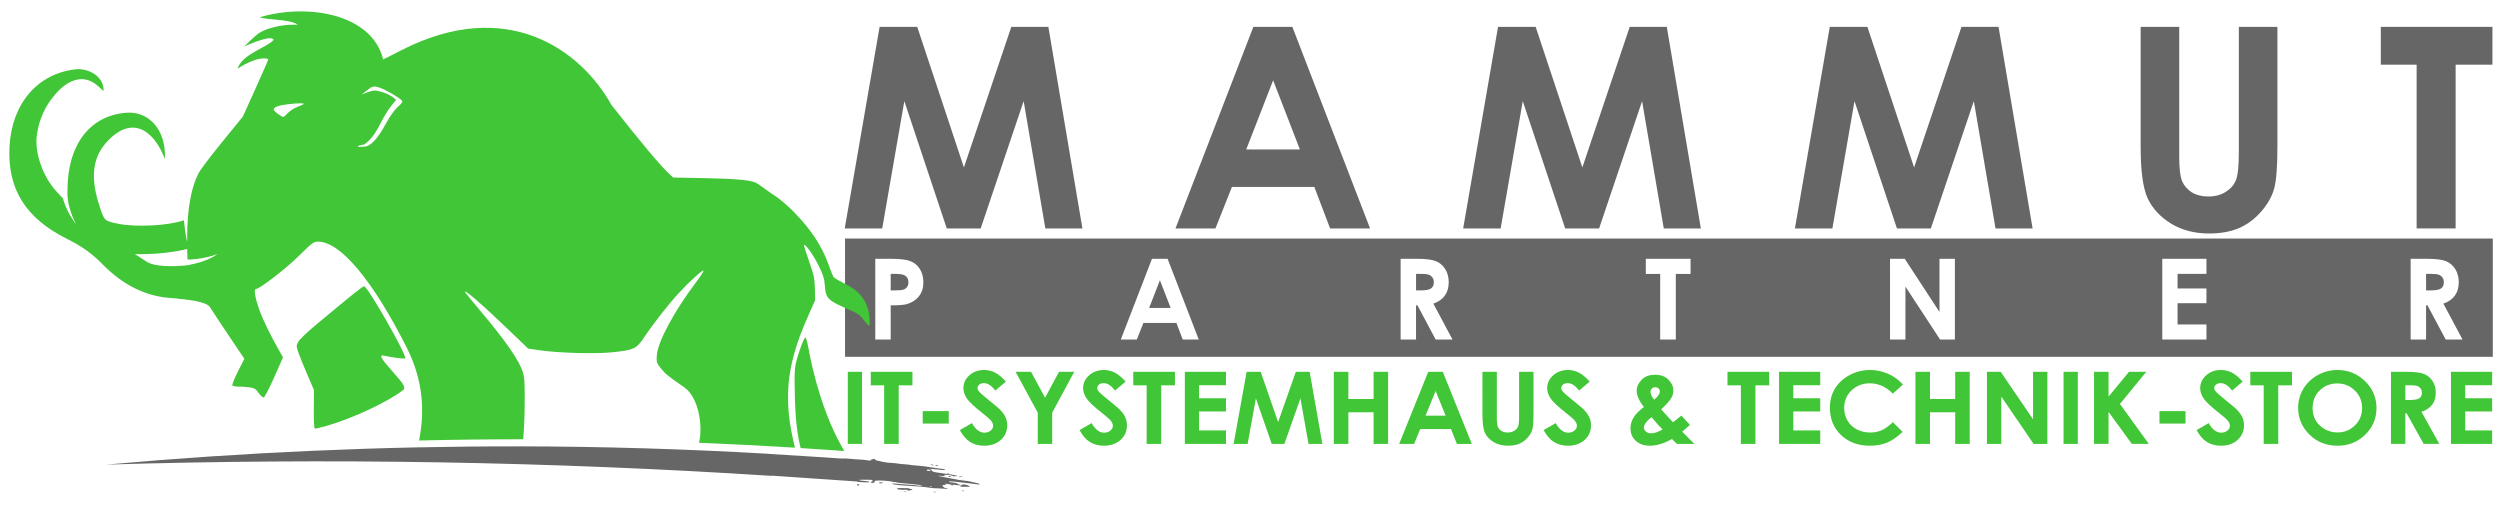
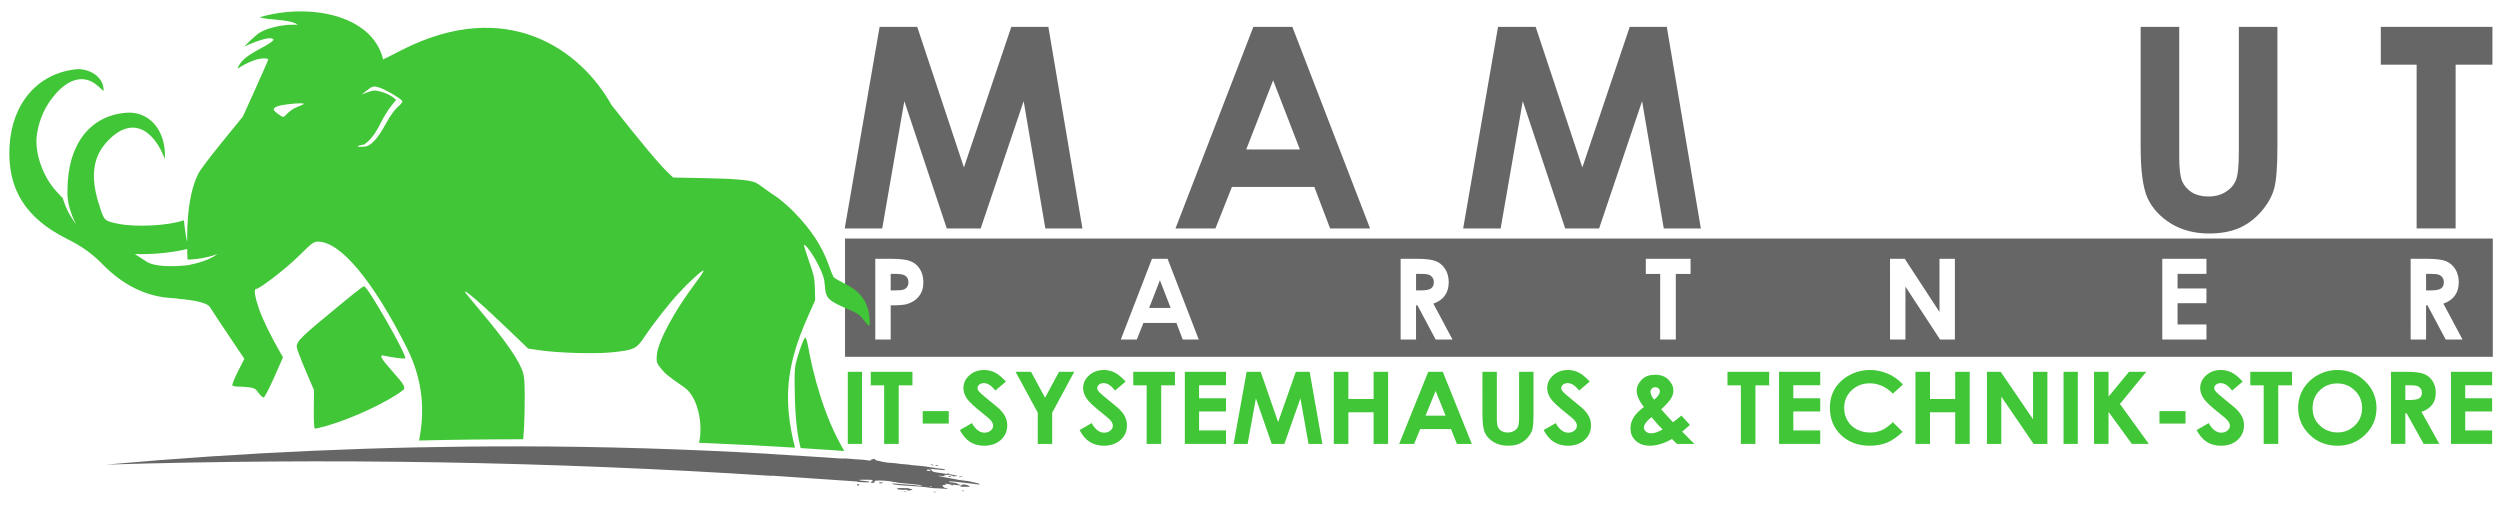
<svg xmlns="http://www.w3.org/2000/svg" xmlns:ns1="http://www.inkscape.org/namespaces/inkscape" xmlns:ns2="http://sodipodi.sourceforge.net/DTD/sodipodi-0.dtd" width="404mm" height="82mm" viewBox="0 0 404 82" version="1.1" id="svg129" ns1:version="1.0.1 (3bc2e813f5, 2020-09-07)" ns2:docname="mmp_logo_neu.svg">
  <defs id="defs123" />
  <ns2:namedview id="base" pagecolor="#ffffff" bordercolor="#666666" borderopacity="1.0" ns1:pageopacity="0.0" ns1:pageshadow="2" ns1:zoom="0.7" ns1:cx="760.79753" ns1:cy="203.27767" ns1:document-units="mm" ns1:current-layer="g178" ns1:document-rotation="0" showgrid="false" ns1:window-width="1920" ns1:window-height="1017" ns1:window-x="-8" ns1:window-y="-8" ns1:window-maximized="1" />
  <g ns1:label="Ebene 1" ns1:groupmode="layer" id="layer1">
    <g id="g178" transform="translate(-24.049,-262.629)">
      <g aria-label="IT-SYSTEMHAUS &amp; TECHNIK-STORE" transform="scale(1.023,0.978)" id="text35-2" style="font-style:normal;font-variant:normal;font-weight:bold;font-stretch:normal;font-size:3.359px;line-height:0%;font-family:'Century Gothic';-inkscape-font-specification:'Century Gothic Bold';text-align:start;letter-spacing:0px;word-spacing:0px;writing-mode:lr-tb;text-anchor:start;fill:#41c637;fill-opacity:1;stroke:none;stroke-width:0.28px;stroke-linecap:butt;stroke-linejoin:miter;stroke-opacity:1">
        <path d="m 157.432,329.972 h 2.251 v 11.913 h -2.251 z" style="font-style:normal;font-variant:normal;font-weight:bold;font-stretch:normal;font-size:16.586px;line-height:1.25;font-family:'Century Gothic';-inkscape-font-specification:'Century Gothic Bold';fill:#41c637;fill-opacity:1;stroke-width:0.28px" id="path474" />
        <path d="m 161.06,329.972 h 6.584 v 2.235 h -2.17 v 9.678 h -2.3 v -9.678 h -2.114 z" style="font-style:normal;font-variant:normal;font-weight:bold;font-stretch:normal;font-size:16.586px;line-height:1.25;font-family:'Century Gothic';-inkscape-font-specification:'Century Gothic Bold';fill:#41c637;fill-opacity:1;stroke-width:0.28px" id="path476" />
        <path d="m 169.264,336.467 h 4.114 v 2.057 h -4.114 z" style="font-style:normal;font-variant:normal;font-weight:bold;font-stretch:normal;font-size:16.586px;line-height:1.25;font-family:'Century Gothic';-inkscape-font-specification:'Century Gothic Bold';fill:#41c637;fill-opacity:1;stroke-width:0.28px" id="path478" />
        <path d="m 182.408,331.592 -1.676,1.482 q -0.883,-1.231 -1.798,-1.231 -0.445,0 -0.729,0.243 -0.283,0.235 -0.283,0.535 0,0.3 0.202,0.567 0.275,0.356 1.66,1.531 1.296,1.085 1.571,1.369 0.688,0.696 0.972,1.336 0.292,0.632 0.292,1.385 0,1.466 -1.012,2.421 -1.012,0.956 -2.64,0.956 -1.271,0 -2.219,-0.624 -0.939,-0.624 -1.612,-1.96 l 1.903,-1.15 q 0.858,1.579 1.976,1.579 0.583,0 0.98,-0.34 0.397,-0.34 0.397,-0.786 0,-0.405 -0.3,-0.81 -0.3,-0.405 -1.32,-1.239 -1.944,-1.587 -2.511,-2.446 -0.567,-0.867 -0.567,-1.725 0,-1.239 0.939,-2.122 0.948,-0.891 2.332,-0.891 0.891,0 1.693,0.413 0.81,0.413 1.749,1.506 z" style="font-style:normal;font-variant:normal;font-weight:bold;font-stretch:normal;font-size:16.586px;line-height:1.25;font-family:'Century Gothic';-inkscape-font-specification:'Century Gothic Bold';fill:#41c637;fill-opacity:1;stroke-width:0.28px" id="path480" />
        <path d="m 183.938,329.972 h 2.438 l 2.219,4.276 2.203,-4.276 h 2.405 l -3.482,6.754 v 5.159 h -2.284 v -5.159 z" style="font-style:normal;font-variant:normal;font-weight:bold;font-stretch:normal;font-size:16.586px;line-height:1.25;font-family:'Century Gothic';-inkscape-font-specification:'Century Gothic Bold';fill:#41c637;fill-opacity:1;stroke-width:0.28px" id="path482" />
        <path d="m 201.318,331.592 -1.676,1.482 q -0.883,-1.231 -1.798,-1.231 -0.445,0 -0.729,0.243 -0.283,0.235 -0.283,0.535 0,0.3 0.202,0.567 0.275,0.356 1.66,1.531 1.296,1.085 1.571,1.369 0.688,0.696 0.972,1.336 0.292,0.632 0.292,1.385 0,1.466 -1.012,2.421 -1.012,0.956 -2.64,0.956 -1.271,0 -2.219,-0.624 -0.939,-0.624 -1.612,-1.96 l 1.903,-1.15 q 0.858,1.579 1.976,1.579 0.583,0 0.98,-0.34 0.397,-0.34 0.397,-0.786 0,-0.405 -0.3,-0.81 -0.3,-0.405 -1.32,-1.239 -1.944,-1.587 -2.511,-2.446 -0.567,-0.867 -0.567,-1.725 0,-1.239 0.939,-2.122 0.948,-0.891 2.332,-0.891 0.891,0 1.693,0.413 0.81,0.413 1.749,1.506 z" style="font-style:normal;font-variant:normal;font-weight:bold;font-stretch:normal;font-size:16.586px;line-height:1.25;font-family:'Century Gothic';-inkscape-font-specification:'Century Gothic Bold';fill:#41c637;fill-opacity:1;stroke-width:0.28px" id="path484" />
        <path d="m 202.525,329.972 h 6.584 v 2.235 h -2.17 v 9.678 h -2.3 v -9.678 h -2.114 z" style="font-style:normal;font-variant:normal;font-weight:bold;font-stretch:normal;font-size:16.586px;line-height:1.25;font-family:'Century Gothic';-inkscape-font-specification:'Century Gothic Bold';fill:#41c637;fill-opacity:1;stroke-width:0.28px" id="path486" />
        <path d="m 210.672,329.972 h 6.503 v 2.219 h -4.252 v 2.154 h 4.252 v 2.179 h -4.252 v 3.134 h 4.252 v 2.227 h -6.503 z" style="font-style:normal;font-variant:normal;font-weight:bold;font-stretch:normal;font-size:16.586px;line-height:1.25;font-family:'Century Gothic';-inkscape-font-specification:'Century Gothic Bold';fill:#41c637;fill-opacity:1;stroke-width:0.28px" id="path488" />
        <path d="m 220.438,329.972 h 2.219 l 2.753,8.309 2.794,-8.309 h 2.187 l 2.008,11.913 h -2.187 l -1.28,-7.523 -2.535,7.523 h -2 l -2.502,-7.523 -1.304,7.523 h -2.211 z" style="font-style:normal;font-variant:normal;font-weight:bold;font-stretch:normal;font-size:16.586px;line-height:1.25;font-family:'Century Gothic';-inkscape-font-specification:'Century Gothic Bold';fill:#41c637;fill-opacity:1;stroke-width:0.28px" id="path490" />
        <path d="m 234.206,329.972 h 2.3 v 4.495 h 3.984 v -4.495 h 2.292 v 11.913 h -2.292 v -5.224 h -3.984 v 5.224 h -2.3 z" style="font-style:normal;font-variant:normal;font-weight:bold;font-stretch:normal;font-size:16.586px;line-height:1.25;font-family:'Century Gothic';-inkscape-font-specification:'Century Gothic Bold';fill:#41c637;fill-opacity:1;stroke-width:0.28px" id="path492" />
        <path d="m 249.123,329.972 h 2.3 l 4.584,11.913 h -2.357 l -0.931,-2.454 h -4.859 l -0.972,2.454 h -2.357 z m 1.166,3.158 -1.587,4.09 h 3.167 z" style="font-style:normal;font-variant:normal;font-weight:bold;font-stretch:normal;font-size:16.586px;line-height:1.25;font-family:'Century Gothic';-inkscape-font-specification:'Century Gothic Bold';fill:#41c637;fill-opacity:1;stroke-width:0.28px" id="path494" />
        <path d="m 257.683,329.972 h 2.276 v 7.71 q 0,0.996 0.17,1.409 0.178,0.413 0.575,0.664 0.405,0.243 0.972,0.243 0.599,0 1.029,-0.275 0.437,-0.275 0.599,-0.696 0.17,-0.429 0.17,-1.628 v -7.426 h 2.276 v 7.102 q 0,1.798 -0.202,2.494 -0.202,0.696 -0.777,1.344 -0.567,0.648 -1.312,0.964 -0.745,0.308 -1.733,0.308 -1.296,0 -2.259,-0.591 -0.956,-0.599 -1.369,-1.49 -0.413,-0.899 -0.413,-3.029 z" style="font-style:normal;font-variant:normal;font-weight:bold;font-stretch:normal;font-size:16.586px;line-height:1.25;font-family:'Century Gothic';-inkscape-font-specification:'Century Gothic Bold';fill:#41c637;fill-opacity:1;stroke-width:0.28px" id="path496" />
        <path d="m 274.625,331.592 -1.676,1.482 q -0.883,-1.231 -1.798,-1.231 -0.445,0 -0.729,0.243 -0.283,0.235 -0.283,0.535 0,0.3 0.202,0.567 0.275,0.356 1.66,1.531 1.296,1.085 1.571,1.369 0.688,0.696 0.972,1.336 0.292,0.632 0.292,1.385 0,1.466 -1.012,2.421 -1.012,0.956 -2.64,0.956 -1.271,0 -2.219,-0.624 -0.939,-0.624 -1.612,-1.96 l 1.903,-1.15 q 0.858,1.579 1.976,1.579 0.583,0 0.98,-0.34 0.397,-0.34 0.397,-0.786 0,-0.405 -0.3,-0.81 -0.3,-0.405 -1.32,-1.239 -1.944,-1.587 -2.511,-2.446 -0.567,-0.867 -0.567,-1.725 0,-1.239 0.939,-2.122 0.948,-0.891 2.332,-0.891 0.891,0 1.693,0.413 0.81,0.413 1.749,1.506 z" style="font-style:normal;font-variant:normal;font-weight:bold;font-stretch:normal;font-size:16.586px;line-height:1.25;font-family:'Century Gothic';-inkscape-font-specification:'Century Gothic Bold';fill:#41c637;fill-opacity:1;stroke-width:0.28px" id="path498" />
        <path d="m 289.114,337.204 1.352,1.547 -0.615,0.559 -0.607,0.551 1.911,2.025 h -2.745 l -0.786,-0.81 q -1.879,1.109 -3.49,1.109 -1.369,0 -2.219,-0.802 -0.842,-0.802 -0.842,-2.057 0,-0.948 0.478,-1.79 0.478,-0.842 1.636,-1.741 -1.142,-1.547 -1.142,-2.737 0,-0.883 0.761,-1.741 0.761,-0.858 2.146,-0.858 1.401,0 2.146,0.85 0.753,0.85 0.753,1.717 0,0.68 -0.348,1.304 -0.34,0.624 -1.579,1.846 1.45,1.709 1.871,2.13 0.259,-0.194 1.32,-1.101 z m -4.308,-2.624 q 0.899,-0.769 0.899,-1.361 0,-0.308 -0.202,-0.502 -0.202,-0.194 -0.534,-0.194 -0.308,0 -0.526,0.219 -0.211,0.219 -0.211,0.51 0,0.583 0.575,1.328 z m 1.344,4.924 q -0.624,-0.615 -1.757,-2.041 -1.207,0.996 -1.207,1.741 0,0.348 0.324,0.64 0.332,0.292 0.834,0.292 0.721,0 1.806,-0.632 z" style="font-style:normal;font-variant:normal;font-weight:bold;font-stretch:normal;font-size:16.586px;line-height:1.25;font-family:'Century Gothic';-inkscape-font-specification:'Century Gothic Bold';fill:#41c637;fill-opacity:1;stroke-width:0.28px" id="path500" />
        <path d="m 296.394,329.972 h 6.584 v 2.235 h -2.17 v 9.678 h -2.3 v -9.678 h -2.114 z" style="font-style:normal;font-variant:normal;font-weight:bold;font-stretch:normal;font-size:16.586px;line-height:1.25;font-family:'Century Gothic';-inkscape-font-specification:'Century Gothic Bold';fill:#41c637;fill-opacity:1;stroke-width:0.28px" id="path502" />
        <path d="m 304.541,329.972 h 6.503 v 2.219 h -4.252 v 2.154 h 4.252 v 2.179 h -4.252 v 3.134 h 4.252 v 2.227 h -6.503 z" style="font-style:normal;font-variant:normal;font-weight:bold;font-stretch:normal;font-size:16.586px;line-height:1.25;font-family:'Century Gothic';-inkscape-font-specification:'Century Gothic Bold';fill:#41c637;fill-opacity:1;stroke-width:0.28px" id="path504" />
        <path d="m 324.107,332.07 -1.587,1.514 q -1.62,-1.709 -3.644,-1.709 -1.709,0 -2.883,1.166 -1.166,1.166 -1.166,2.875 0,1.19 0.518,2.114 0.518,0.923 1.466,1.45 0.948,0.526 2.106,0.526 0.988,0 1.806,-0.364 0.818,-0.373 1.798,-1.344 l 1.539,1.603 q -1.32,1.288 -2.494,1.79 -1.174,0.494 -2.681,0.494 -2.778,0 -4.551,-1.757 -1.765,-1.765 -1.765,-4.519 0,-1.782 0.802,-3.167 0.81,-1.385 2.308,-2.227 1.506,-0.842 3.239,-0.842 1.474,0 2.834,0.624 1.369,0.624 2.357,1.774 z" style="font-style:normal;font-variant:normal;font-weight:bold;font-stretch:normal;font-size:16.586px;line-height:1.25;font-family:'Century Gothic';-inkscape-font-specification:'Century Gothic Bold';fill:#41c637;fill-opacity:1;stroke-width:0.28px" id="path506" />
        <path d="m 326.083,329.972 h 2.3 v 4.495 h 3.984 v -4.495 h 2.292 v 11.913 h -2.292 v -5.224 h -3.984 v 5.224 h -2.3 z" style="font-style:normal;font-variant:normal;font-weight:bold;font-stretch:normal;font-size:16.586px;line-height:1.25;font-family:'Century Gothic';-inkscape-font-specification:'Century Gothic Bold';fill:#41c637;fill-opacity:1;stroke-width:0.28px" id="path508" />
        <path d="m 337.38,329.972 h 2.17 l 5.11,7.839 v -7.839 h 2.268 v 11.913 h -2.179 l -5.102,-7.815 v 7.815 h -2.268 z" style="font-style:normal;font-variant:normal;font-weight:bold;font-stretch:normal;font-size:16.586px;line-height:1.25;font-family:'Century Gothic';-inkscape-font-specification:'Century Gothic Bold';fill:#41c637;fill-opacity:1;stroke-width:0.28px" id="path510" />
        <path d="m 349.48,329.972 h 2.251 v 11.913 h -2.251 z" style="font-style:normal;font-variant:normal;font-weight:bold;font-stretch:normal;font-size:16.586px;line-height:1.25;font-family:'Century Gothic';-inkscape-font-specification:'Century Gothic Bold';fill:#41c637;fill-opacity:1;stroke-width:0.28px" id="path512" />
        <path d="m 354.298,329.972 h 2.292 v 4.098 l 3.231,-4.098 h 2.729 l -4.163,5.313 4.568,6.6 h -2.689 l -3.677,-5.288 v 5.288 h -2.292 z" style="font-style:normal;font-variant:normal;font-weight:bold;font-stretch:normal;font-size:16.586px;line-height:1.25;font-family:'Century Gothic';-inkscape-font-specification:'Century Gothic Bold';fill:#41c637;fill-opacity:1;stroke-width:0.28px" id="path514" />
        <path d="m 364.632,336.467 h 4.114 v 2.057 h -4.114 z" style="font-style:normal;font-variant:normal;font-weight:bold;font-stretch:normal;font-size:16.586px;line-height:1.25;font-family:'Century Gothic';-inkscape-font-specification:'Century Gothic Bold';fill:#41c637;fill-opacity:1;stroke-width:0.28px" id="path516" />
        <path d="m 377.776,331.592 -1.676,1.482 q -0.883,-1.231 -1.798,-1.231 -0.445,0 -0.729,0.243 -0.283,0.235 -0.283,0.535 0,0.3 0.202,0.567 0.275,0.356 1.66,1.531 1.296,1.085 1.571,1.369 0.688,0.696 0.972,1.336 0.292,0.632 0.292,1.385 0,1.466 -1.012,2.421 -1.012,0.956 -2.64,0.956 -1.271,0 -2.219,-0.624 -0.939,-0.624 -1.612,-1.96 l 1.903,-1.15 q 0.858,1.579 1.976,1.579 0.583,0 0.98,-0.34 0.397,-0.34 0.397,-0.786 0,-0.405 -0.3,-0.81 -0.3,-0.405 -1.32,-1.239 -1.944,-1.587 -2.511,-2.446 -0.567,-0.867 -0.567,-1.725 0,-1.239 0.939,-2.122 0.948,-0.891 2.332,-0.891 0.891,0 1.693,0.413 0.81,0.413 1.749,1.506 z" style="font-style:normal;font-variant:normal;font-weight:bold;font-stretch:normal;font-size:16.586px;line-height:1.25;font-family:'Century Gothic';-inkscape-font-specification:'Century Gothic Bold';fill:#41c637;fill-opacity:1;stroke-width:0.28px" id="path518" />
        <path d="m 378.982,329.972 h 6.584 v 2.235 h -2.17 v 9.678 h -2.3 v -9.678 h -2.114 z" style="font-style:normal;font-variant:normal;font-weight:bold;font-stretch:normal;font-size:16.586px;line-height:1.25;font-family:'Century Gothic';-inkscape-font-specification:'Century Gothic Bold';fill:#41c637;fill-opacity:1;stroke-width:0.28px" id="path520" />
        <path d="m 392.75,329.673 q 2.527,0 4.341,1.83 1.822,1.83 1.822,4.462 0,2.608 -1.798,4.414 -1.79,1.806 -4.349,1.806 -2.681,0 -4.454,-1.855 -1.774,-1.855 -1.774,-4.406 0,-1.709 0.826,-3.142 0.826,-1.433 2.268,-2.268 1.45,-0.842 3.118,-0.842 z m -0.024,2.219 q -1.652,0 -2.778,1.15 -1.126,1.15 -1.126,2.924 0,1.976 1.417,3.126 1.101,0.899 2.527,0.899 1.612,0 2.745,-1.166 1.134,-1.166 1.134,-2.875 0,-1.701 -1.142,-2.875 -1.142,-1.182 -2.778,-1.182 z" style="font-style:normal;font-variant:normal;font-weight:bold;font-stretch:normal;font-size:16.586px;line-height:1.25;font-family:'Century Gothic';-inkscape-font-specification:'Century Gothic Bold';fill:#41c637;fill-opacity:1;stroke-width:0.28px" id="path522" />
        <path d="m 401.205,329.972 h 2.405 q 1.976,0 2.81,0.356 0.842,0.348 1.352,1.166 0.51,0.818 0.51,1.936 0,1.174 -0.567,1.968 -0.559,0.786 -1.693,1.19 l 2.818,5.296 h -2.478 l -2.681,-5.045 h -0.211 v 5.045 h -2.268 z m 2.268,4.657 h 0.713 q 1.085,0 1.49,-0.283 0.413,-0.283 0.413,-0.939 0,-0.389 -0.202,-0.672 -0.202,-0.292 -0.543,-0.413 -0.34,-0.13 -1.247,-0.13 h -0.624 z" style="font-style:normal;font-variant:normal;font-weight:bold;font-stretch:normal;font-size:16.586px;line-height:1.25;font-family:'Century Gothic';-inkscape-font-specification:'Century Gothic Bold';fill:#41c637;fill-opacity:1;stroke-width:0.28px" id="path524" />
        <path d="m 410.68,329.972 h 6.503 v 2.219 h -4.252 v 2.154 h 4.252 v 2.179 h -4.252 v 3.134 h 4.252 v 2.227 h -6.503 z" style="font-style:normal;font-variant:normal;font-weight:bold;font-stretch:normal;font-size:16.586px;line-height:1.25;font-family:'Century Gothic';-inkscape-font-specification:'Century Gothic Bold';fill:#41c637;fill-opacity:1;stroke-width:0.28px" id="path526" />
      </g>
      <path ns1:connector-curvature="0" style="opacity:1;fill:#666666;fill-opacity:1;stroke:none;stroke-width:0.427;stroke-opacity:1" d="m 160.605,301.173 v 19.112 h 266.278 v -19.112 z m 4.888,3.28 h 2.641 c 1.429,0 2.458,0.133 3.086,0.399 0.634,0.26 1.132,0.686 1.494,1.278 0.367,0.586 0.551,1.289 0.551,2.111 0,0.911 -0.24,1.668 -0.72,2.271 -0.474,0.603 -1.121,1.023 -1.938,1.26 -0.48,0.136 -1.355,0.204 -2.623,0.204 v 5.526 h -2.49 z m 44.716,0 h 2.526 l 5.033,13.049 h -2.588 l -1.022,-2.688 h -5.335 l -1.067,2.688 h -2.588 z m 40.182,0 h 2.641 c 1.447,0 2.475,0.131 3.085,0.391 0.617,0.254 1.112,0.68 1.485,1.277 0.373,0.597 0.56,1.304 0.56,2.12 0,0.858 -0.208,1.576 -0.623,2.155 -0.409,0.574 -1.029,1.009 -1.858,1.304 l 3.094,5.802 h -2.721 l -2.943,-5.526 h -0.231 v 5.526 h -2.49 z m 39.622,0 h 7.229 v 2.448 h -2.383 v 10.601 h -2.525 v -10.601 h -2.321 z m 39.462,0 h 2.383 l 5.611,8.587 v -8.587 h 2.49 v 13.049 h -2.392 l -5.602,-8.56 v 8.56 h -2.489 z m 43.997,0 h 7.14 v 2.431 h -4.668 v 2.359 h 4.668 v 2.387 h -4.668 v 3.433 h 4.668 v 2.439 h -7.14 z m 40.138,0 h 2.641 c 1.447,0 2.475,0.131 3.085,0.391 0.617,0.254 1.112,0.68 1.486,1.277 0.373,0.597 0.56,1.304 0.56,2.12 0,0.858 -0.208,1.576 -0.623,2.155 -0.409,0.574 -1.028,1.009 -1.858,1.304 l 3.094,5.802 h -2.721 l -2.943,-5.526 h -0.231 v 5.526 h -2.489 z m -245.626,2.431 v 2.67 h 0.791 c 0.622,0 1.055,-0.045 1.298,-0.133 0.243,-0.089 0.433,-0.234 0.569,-0.435 0.142,-0.207 0.213,-0.455 0.213,-0.745 0,-0.503 -0.196,-0.87 -0.587,-1.1 -0.284,-0.172 -0.812,-0.257 -1.583,-0.257 z m 84.898,0 v 2.67 h 0.783 c 0.794,0 1.339,-0.104 1.636,-0.311 0.302,-0.207 0.454,-0.55 0.454,-1.029 0,-0.284 -0.074,-0.529 -0.222,-0.736 -0.148,-0.213 -0.347,-0.364 -0.595,-0.453 -0.249,-0.095 -0.706,-0.142 -1.37,-0.142 z m 163.218,0 v 2.67 h 0.783 c 0.794,0 1.339,-0.104 1.635,-0.311 0.303,-0.207 0.454,-0.55 0.454,-1.029 0,-0.284 -0.074,-0.529 -0.222,-0.736 -0.148,-0.213 -0.347,-0.364 -0.596,-0.453 -0.249,-0.095 -0.705,-0.142 -1.369,-0.142 z m -204.609,1.029 -1.742,4.48 h 3.476 z" id="path41-2" ns1:export-filename="Z:\Kundendaten\Mammut-Partner UG\Layouts\png\mmplogo_ug.png" ns1:export-xdpi="299.99127" ns1:export-ydpi="299.99127" />
      <g aria-label="M A M M U T" transform="scale(1.001,0.999)" id="text45-4" style="font-style:normal;font-variant:normal;font-weight:bold;font-stretch:normal;font-size:3.416px;line-height:0%;font-family:'Century Gothic';-inkscape-font-specification:'Century Gothic Bold';text-align:start;letter-spacing:0px;word-spacing:0px;writing-mode:lr-tb;text-anchor:start;fill:#666666;fill-opacity:1;stroke:none;stroke-width:0.285px;stroke-linecap:butt;stroke-linejoin:miter;stroke-opacity:1">
        <path d="m 166.027,267.236 h 6.074 l 7.537,22.743 7.648,-22.743 h 5.985 l 5.497,32.608 h -5.985 l -3.502,-20.593 -6.938,20.593 h -5.475 l -6.85,-20.593 -3.569,20.593 h -6.052 z" style="font-style:normal;font-variant:normal;font-weight:bold;font-stretch:normal;font-size:45.398px;line-height:1.25;font-family:'Century Gothic';-inkscape-font-specification:'Century Gothic Bold';fill:#666666;stroke-width:0.285px" id="path461" />
        <path d="m 226.365,267.236 h 6.295 l 12.546,32.608 h -6.451 l -2.549,-6.717 h -13.3 l -2.66,6.717 h -6.451 z m 3.192,8.645 -4.345,11.194 h 8.667 z" style="font-style:normal;font-variant:normal;font-weight:bold;font-stretch:normal;font-size:45.398px;line-height:1.25;font-family:'Century Gothic';-inkscape-font-specification:'Century Gothic Bold';fill:#666666;stroke-width:0.285px" id="path463" />
        <path d="m 265.866,267.236 h 6.074 l 7.537,22.743 7.648,-22.743 h 5.985 l 5.497,32.608 h -5.985 l -3.502,-20.593 -6.938,20.593 h -5.475 l -6.85,-20.593 -3.569,20.593 h -6.052 z" style="font-style:normal;font-variant:normal;font-weight:bold;font-stretch:normal;font-size:45.398px;line-height:1.25;font-family:'Century Gothic';-inkscape-font-specification:'Century Gothic Bold';fill:#666666;stroke-width:0.285px" id="path465" />
-         <path d="m 319.422,267.236 h 6.074 l 7.537,22.743 7.648,-22.743 h 5.985 l 5.497,32.608 h -5.985 l -3.502,-20.593 -6.938,20.593 h -5.475 l -6.85,-20.593 -3.569,20.593 h -6.052 z" style="font-style:normal;font-variant:normal;font-weight:bold;font-stretch:normal;font-size:45.398px;line-height:1.25;font-family:'Century Gothic';-inkscape-font-specification:'Century Gothic Bold';fill:#666666;stroke-width:0.285px" id="path467" />
        <path d="m 369.608,267.236 h 6.229 v 21.103 q 0,2.727 0.466,3.857 0.488,1.131 1.574,1.818 1.108,0.665 2.66,0.665 1.64,0 2.815,-0.754 1.197,-0.754 1.64,-1.906 0.466,-1.175 0.466,-4.456 V 267.236 h 6.229 v 19.44 q 0,4.921 -0.554,6.827 -0.554,1.906 -2.128,3.68 -1.552,1.773 -3.591,2.638 -2.039,0.842 -4.744,0.842 -3.547,0 -6.185,-1.618 -2.616,-1.64 -3.746,-4.079 -1.131,-2.461 -1.131,-8.29 z" style="font-style:normal;font-variant:normal;font-weight:bold;font-stretch:normal;font-size:45.398px;line-height:1.25;font-family:'Century Gothic';-inkscape-font-specification:'Century Gothic Bold';fill:#666666;stroke-width:0.285px" id="path469" />
        <path d="m 408.377,267.236 h 18.022 v 6.118 h -5.941 v 26.489 h -6.295 v -26.489 h -5.786 z" style="font-style:normal;font-variant:normal;font-weight:bold;font-stretch:normal;font-size:45.398px;line-height:1.25;font-family:'Century Gothic';-inkscape-font-specification:'Century Gothic Bold';fill:#666666;stroke-width:0.285px" id="path471" />
      </g>
      <path ns1:export-ydpi="299.99127" ns1:export-xdpi="299.99127" ns1:export-filename="Z:\Kundendaten\Mammut-Partner UG\Layouts\png\mmplogo_ug.png" ns1:connector-curvature="0" id="path47-4" d="m 66.022,265.421 c 1.315,0.485 4.782,0.264 6.159,1.195 l -1.217,0.016 c -1.102,0.015 -3.684,0.427 -5.04,1.335 -0.824,0.552 -2.405,2.183 -2.405,2.183 0,0 4.36,-2.048 4.736,-1.082 -0.956,1.217 -5.051,2.245 -5.813,4.655 0,0 3.224,-2.18 4.971,-1.539 0.003,0.093 -0.924,2.221 -2.057,4.727 l -2.061,4.557 -3.51,4.312 c -1.931,2.372 -3.595,4.596 -3.698,4.944 -2.077,4.049 -1.776,11.012 -1.776,11.012 -0.31,-1.087 -0.545,-3.513 -0.545,-3.513 -2.533,0.903 -7.821,1.133 -10.579,0.574 -2.18,-0.441 -2.249,-0.495 -2.861,-2.262 -1.32,-3.807 -1.876,-7.649 0.769,-10.73 4.075,-4.681 7.718,-2.37 9.612,2.532 0.192,-5.233 -3.041,-7.797 -6.279,-7.483 -5.854,0.453 -9.452,5.158 -9.468,12.388 -0.156,2.016 0.581,4.092 1.431,5.726 C 35.372,297.511 34.79,296.568 34.193,294.663 l -1.007,-1.08 c -2.227,-2.391 -3.585,-6.314 -3.178,-9.173 0.36,-2.551 1.401,-4.797 3.1,-6.692 2.319,-2.585 4.763,-3.005 6.795,-1.167 l 0.886,0.803 c 0.101,-2.431 -2.488,-3.665 -4.32,-3.542 -6.263,0.597 -10.508,5.47 -10.883,12.499 -0.365,6.871 2.59,11.592 9.366,14.962 2.354,1.17 3.981,2.338 5.701,4.093 3.29,3.357 7.037,5.189 11.102,5.43 0.33,0.019 0.642,0.044 0.939,0.07 0.012,0.019 0.033,0.031 0.068,0.034 0.344,0.027 0.799,0.067 1.295,0.126 0.147,0.024 0.284,0.049 0.385,0.072 -0.003,-0.006 0,-0.015 -0.003,-0.021 1.466,0.195 3.149,0.547 3.541,1.187 0.311,0.507 1.689,2.594 3.061,4.635 l 2.496,3.71 -1.036,2.045 c -0.569,1.125 -0.976,2.139 -0.903,2.252 0.072,0.113 0.485,0.202 0.918,0.196 0.433,-0.005 1.231,0.044 1.773,0.111 0.842,0.104 1.067,0.236 1.541,0.906 0.305,0.432 0.681,0.762 0.834,0.734 0.154,-0.028 0.918,-1.498 1.699,-3.267 l 1.419,-3.216 -0.592,-1.037 c -1.515,-2.654 -2.697,-5.101 -3.298,-6.826 -0.641,-1.841 -0.848,-3.166 -0.498,-3.17 0.598,-0.008 4.83,-3.263 6.904,-5.311 2.229,-2.201 2.441,-2.357 3.186,-2.348 3.611,0.046 8.805,6.265 14.277,17.092 2.702,5.346 2.948,10.353 2.006,15.046 5.612,-0.133 11.224,-0.202 16.836,-0.202 0.111,-1.457 0.203,-3.035 0.22,-4.406 0.056,-4.329 0.011,-5.435 -0.257,-6.354 -0.544,-1.866 -2.749,-5.073 -6.784,-9.864 -1.28,-1.519 -2.404,-2.887 -2.499,-3.04 -0.618,-0.996 2.487,1.685 7.245,6.254 l 2.868,2.753 1.622,0.244 c 3.147,0.473 9.091,0.653 11.924,0.363 3.525,-0.361 3.98,-0.574 5.21,-2.434 1.414,-2.138 3.916,-5.333 5.618,-7.173 1.75,-1.893 3.806,-3.752 3.971,-3.591 0.066,0.064 -0.473,0.898 -1.196,1.853 -3.497,4.62 -6.182,9.601 -6.35,11.78 -0.088,1.133 -0.049,1.264 0.622,2.12 0.709,0.904 1.142,1.257 3.796,3.094 2.361,1.634 3.062,6.308 2.392,8.97 5.169,0.207 10.339,0.47 15.508,0.791 -1.848,-7.412 -1.569,-12.911 1.978,-20.928 l 1.289,-2.914 -0.043,-1.862 c -0.037,-1.609 -0.166,-2.21 -0.942,-4.416 -0.494,-1.405 -0.863,-2.59 -0.82,-2.634 0.211,-0.217 1.492,1.581 2.331,3.271 0.761,1.532 0.961,2.165 1.039,3.291 0.148,2.124 0.446,2.408 4.195,4.01 1.093,0.467 1.548,0.803 2.078,1.534 0.373,0.515 0.767,0.934 0.875,0.933 0.118,-0.003 0.138,-0.558 0.049,-1.388 -0.281,-2.626 -1.499,-4.215 -4.259,-5.551 -0.694,-0.336 -1.365,-0.733 -1.492,-0.883 -0.126,-0.15 -0.487,-1.014 -0.802,-1.921 -1.05,-3.022 -2.895,-5.838 -5.666,-8.651 -0.904,-0.918 -2.178,-2.017 -2.831,-2.444 -0.653,-0.427 -1.564,-1.062 -2.024,-1.411 -0.46,-0.349 -1.034,-0.734 -1.275,-0.855 -0.844,-0.423 -3.338,-0.644 -8.33,-0.739 l -5.032,-0.097 -0.739,-0.691 c -1.37,-1.28 -4.614,-5.157 -9.227,-11.028 -4.953,-8.909 -16.875,-17.6 -33.995,-8.834 -1.553,0.803 -2.859,1.462 -2.904,1.462 -1.83,-7.447 -12.387,-9.078 -19.943,-6.806 z M 84.482,276.615 c 0.246,-0.014 0.503,0.064 0.877,0.168 0.834,0.232 3.228,1.614 3.648,2.107 0.157,0.184 -0.017,0.452 -0.652,0.997 -0.529,0.454 -1.259,1.464 -1.87,2.589 -1.465,2.694 -2.581,3.866 -3.672,3.854 -0.375,-0.005 -1.245,0.15 -0.78,-0.17 l 0.878,-0.188 c 0.998,-0.686 1.782,-1.703 2.636,-3.423 0.476,-0.957 1.237,-2.202 1.692,-2.765 l 0.826,-1.024 -0.613,-0.483 c -0.337,-0.266 -1.123,-0.626 -1.746,-0.801 -1.025,-0.287 -1.225,-0.286 -2.121,0.014 -1.16,0.388 -1.636,0.847 0.085,-0.498 0.331,-0.259 0.566,-0.363 0.813,-0.377 z m -11.876,2.71 c 0.331,0 0.543,0.029 0.544,0.093 0.003,0.088 -1.194,0.525 -1.584,0.741 -0.389,0.216 -0.913,0.617 -1.162,0.89 -0.562,0.614 -0.556,0.614 -1.434,-0.016 -0.908,-0.651 -0.909,-0.911 -0.006,-1.251 0.594,-0.223 2.65,-0.461 3.642,-0.458 z m -18.269,23.537 -0.039,0.158 0.052,1.545 c 1.266,0.028 3.592,-0.346 4.855,-0.906 -1.246,0.997 -3.328,1.53 -4.685,1.805 v 0.006 c -2.489,0.295 -5.48,0.274 -6.741,-0.536 l -1.947,-1.254 c 2.88,0.104 5.958,-0.21 8.507,-0.817 z m 28.553,6.034 c -0.264,0.006 -1.737,1.187 -8.012,6.419 -1.249,1.041 -2.43,2.185 -2.625,2.543 -0.337,0.62 -0.337,0.703 0.023,1.759 0.208,0.61 0.86,2.219 1.448,3.576 l 1.069,2.468 -0.033,3.086 c -0.021,1.946 0.045,3.106 0.175,3.139 0.114,0.029 0.997,-0.176 1.96,-0.456 4.169,-1.209 9.774,-3.828 12.228,-5.713 0.557,-0.428 0.318,-0.863 -1.767,-3.204 -1.765,-1.982 -2.089,-2.608 -1.249,-2.414 1.413,0.326 3.285,0.559 3.415,0.425 0.365,-0.375 -6.055,-11.629 -6.632,-11.626 v 0 z m 71.301,8.29 c -0.22,0.04 -0.839,1.635 -1.398,3.608 -0.306,1.081 -0.372,1.949 -0.327,4.35 0.052,2.763 0.104,6.487 0.96,9.889 2.356,0.149 4.712,0.31 7.068,0.483 -3.393,-5.655 -5.137,-12.896 -5.817,-16.712 -0.162,-0.908 -0.381,-1.636 -0.486,-1.617 z" style="fill:#41c637;fill-opacity:1;stroke-width:0.285" ns2:nodetypes="cccccccccccccccccccccccccccccccccccccsccccccccccccccssccccsccccsccccccscccccccccsccccccccccccccccccccccccccccccccccccscccccccccccccccscccccccccccccccsccccc" />
-       <path ns1:export-ydpi="299.99127" ns1:export-xdpi="299.99127" ns1:export-filename="Z:\Kundendaten\Mammut-Partner UG\Layouts\png\mmplogo_ug.png" id="path49-9" d="m 107.874,334.762 c -22.157,-0.033 -44.389,0.954 -66.697,2.95 35.976,-1.092 71.826,-0.492 107.549,1.817 l 0.003,-0.036 13.894,0.95 -0.005,0.072 c 0.126,0.007 0.261,0.015 0.298,0.014 0.103,-0.004 0.367,0.008 0.585,0.026 0.598,0.048 0.961,0.041 1.022,-0.021 0.089,-0.09 0.032,-0.101 -1.355,-0.247 -0.168,-0.018 -0.305,-0.053 -0.305,-0.078 -2e-4,-0.051 0.145,-0.057 1.298,-0.055 0.686,0.002 0.804,0.014 0.862,0.092 0.093,0.125 0.057,0.198 -0.11,0.218 -0.155,0.019 -0.175,0.061 -0.077,0.158 0.083,0.083 0.255,0.08 0.46,-0.007 0.127,-0.054 0.15,-0.084 0.101,-0.133 -0.125,-0.124 0.046,-0.186 0.551,-0.2 0.714,-0.019 2.21,0.113 2.389,0.211 0.095,0.052 0.205,0.068 0.307,0.045 0.088,-0.02 0.188,-0.013 0.223,0.015 0.072,0.057 0.331,0.104 0.807,0.145 0.175,0.015 0.533,0.045 0.796,0.068 1.553,0.132 2.622,0.278 2.552,0.349 -0.048,0.048 -0.57,0.025 -0.857,-0.039 -0.145,-0.032 -0.573,-0.076 -0.952,-0.098 -0.379,-0.022 -0.988,-0.067 -1.352,-0.101 -1.226,-0.113 -1.483,-0.129 -1.577,-0.093 -0.08,0.03 -0.074,0.043 0.042,0.088 0.23,0.09 1.925,0.255 2.967,0.289 0.737,0.024 2.527,0.196 3.014,0.29 0.265,0.051 0.833,0.09 1.652,0.113 0.189,0.005 0.541,0.029 0.782,0.052 0.289,0.028 0.438,0.024 0.438,-0.011 -1.7e-4,-0.062 -0.176,-0.116 -0.375,-0.117 -0.138,0 -0.377,-0.209 -0.439,-0.384 -0.037,-0.103 -0.033,-0.104 0.388,-0.098 l 0.291,0.004 -0.186,-0.085 c -0.263,-0.121 -0.119,-0.151 0.364,-0.078 0.625,0.095 0.673,0.108 0.597,0.156 -0.052,0.032 -0.047,0.05 0.021,0.076 0.14,0.053 0.184,0.04 0.151,-0.046 -0.021,-0.053 0.003,-0.08 0.068,-0.08 0.118,0 1.109,0.103 1.278,0.134 0.181,0.034 0.143,0.126 -0.053,0.128 -0.13,0 -0.152,0.013 -0.092,0.051 0.08,0.05 1.646,0.045 1.64,-0.006 -0.003,-0.014 -0.139,-0.09 -0.305,-0.167 -0.356,-0.165 -0.746,-0.222 -0.951,-0.138 -0.224,0.092 -0.414,0.06 -0.705,-0.118 -0.256,-0.156 -0.493,-0.206 -1.293,-0.268 -0.085,-0.006 -0.166,-0.044 -0.179,-0.083 -0.03,-0.09 0.655,-0.063 1.632,0.064 0.365,0.048 0.878,0.106 1.14,0.13 0.262,0.024 0.739,0.08 1.06,0.125 1.041,0.144 1.071,0.147 1.107,0.088 0.019,-0.031 0.006,-0.073 -0.029,-0.095 v 0.001 c -0.035,-0.021 -0.316,-0.092 -0.624,-0.157 -0.308,-0.065 -0.691,-0.156 -0.852,-0.202 -0.161,-0.046 -0.566,-0.106 -0.902,-0.133 -0.551,-0.046 -1.313,-0.172 -1.882,-0.311 -0.117,-0.029 -0.386,-0.073 -0.598,-0.1 -0.212,-0.026 -0.633,-0.107 -0.936,-0.18 -0.302,-0.073 -0.601,-0.133 -0.662,-0.132 -0.062,1.7e-4 -0.112,-0.026 -0.112,-0.058 -1.4e-4,-0.036 0.035,-0.043 0.092,-0.019 0.051,0.022 0.332,0.047 0.623,0.055 0.409,0.012 0.491,0.003 0.36,-0.037 -0.198,-0.06 -0.277,-0.153 -0.139,-0.162 0.263,-0.018 0.795,0.02 0.914,0.064 0.264,0.099 1.002,0.199 1.126,0.153 0.172,-0.064 -0.615,-0.24 -1.539,-0.343 -0.389,-0.043 -0.731,-0.094 -0.759,-0.111 -0.029,-0.018 -0.235,-0.05 -0.459,-0.072 -0.974,-0.097 -1.359,-0.226 -1.361,-0.458 -2.3e-4,-0.058 -0.081,-0.11 -0.24,-0.154 l -0.239,-0.067 0.238,0.021 c 0.131,0.011 0.543,0.045 0.916,0.074 0.372,0.029 0.778,0.074 0.901,0.1 0.278,0.058 0.76,-2e-4 0.595,-0.072 -0.126,-0.055 -0.507,-0.115 -1.194,-0.19 -0.277,-0.03 -0.778,-0.1 -1.114,-0.157 -1.096,-0.185 -1.185,-0.197 -1.935,-0.254 -0.929,-0.071 -1.461,-0.128 -1.564,-0.168 -0.044,-0.017 -0.295,-0.043 -0.557,-0.057 -0.531,-0.029 -1.239,-0.106 -1.643,-0.18 -0.146,-0.026 -0.427,-0.049 -0.625,-0.05 -0.443,-0.002 -1.317,-0.129 -1.814,-0.262 -0.204,-0.055 -0.462,-0.113 -0.573,-0.13 -0.111,-0.017 -0.216,-0.066 -0.232,-0.108 -0.049,-0.127 -0.225,-0.197 -0.312,-0.125 -0.042,0.035 -0.134,0.048 -0.208,0.03 -0.107,-0.026 -0.133,-0.013 -0.133,0.067 0,0.078 -0.052,0.107 -0.242,0.134 -0.134,0.019 -0.288,0.01 -0.344,-0.019 -0.096,-0.051 -1.213,-0.152 -1.958,-0.178 -0.19,-0.006 -0.631,-0.041 -0.981,-0.077 -0.555,-0.056 -0.734,-0.063 -1.031,-0.048 v 0.006 l -0.073,-0.004 c -0.003,1.7e-4 -0.005,-1.8e-4 -0.008,0 -0.052,0.003 -0.38,-0.011 -0.628,-0.019 -0.436,-0.032 -0.871,-0.063 -1.307,-0.095 -0.005,-0.003 -0.007,-0.006 -0.011,-0.008 l -0.465,-0.029 c -0.003,4e-5 -0.003,10e-4 -0.005,10e-4 -0.003,0 -0.005,-10e-4 -0.008,-0.002 l -9.519,-0.594 v -0.015 c -13.442,-0.781 -26.912,-1.186 -40.412,-1.206 z m 66.717,2.931 c -0.114,-0.004 -0.169,0.021 -0.123,0.066 0.057,0.057 0.471,0.091 0.471,0.039 -1.2e-4,-0.03 -0.098,-0.072 -0.216,-0.091 -0.049,-0.008 -0.093,-0.013 -0.131,-0.014 z m 0.762,0.093 c -0.083,0.003 -0.149,0.02 -0.149,0.048 0,0.073 0.302,0.124 0.401,0.067 0.081,-0.045 0.08,-0.051 -0.003,-0.083 v -5.4e-4 c -0.067,-0.025 -0.167,-0.035 -0.25,-0.032 z m -1.296,0.715 c 0.073,0.003 0.155,0.034 0.248,0.095 l 0.186,0.12 -0.25,0.017 c -0.137,0.009 -0.301,-0.01 -0.364,-0.043 -0.128,-0.068 -0.088,-0.134 0.109,-0.181 0.022,-0.005 0.045,-0.007 0.07,-0.007 z m 4.353,0.495 c -0.062,0.003 -0.074,0.015 -0.032,0.032 0.038,0.015 0.084,0.013 0.101,-0.005 0.018,-0.018 -0.014,-0.03 -0.07,-0.027 z m -1.2,0.054 c -0.051,0.004 -0.094,0.023 -0.094,0.052 1.2e-4,0.029 0.022,0.053 0.049,0.053 0.027,-9e-5 0.086,0.014 0.133,0.031 0.084,0.032 0.115,-0.036 0.048,-0.103 -0.028,-0.027 -0.085,-0.037 -0.136,-0.033 z m 0.247,0.501 c -0.032,-0.01 -0.088,0.003 -0.126,0.026 -0.121,0.075 0.114,0.155 0.319,0.109 l 0.183,-0.042 -0.159,-0.038 c -0.087,-0.022 -0.186,-0.046 -0.217,-0.056 z m 1.763,0.023 c -0.234,0.004 -0.255,0.012 -0.143,0.056 0.072,0.028 0.239,0.044 0.371,0.035 0.168,-0.012 0.211,-0.029 0.143,-0.056 -0.053,-0.022 -0.221,-0.037 -0.371,-0.035 z m -1.089,0.071 c -0.023,-0.002 -0.041,8.1e-4 -0.049,0.008 -0.048,0.049 0.031,0.091 0.132,0.07 0.092,-0.019 0.092,-0.022 -0.003,-0.059 v 0 c -0.028,-0.011 -0.056,-0.017 -0.079,-0.019 z m 0.955,0.152 c -0.005,0.004 0.007,0.019 0.033,0.045 0.036,0.036 0.079,0.052 0.096,0.036 0.016,-0.016 -0.013,-0.046 -0.066,-0.066 v 0 c -0.038,-0.014 -0.058,-0.02 -0.062,-0.015 z m 0.525,0.257 c -0.073,0 -0.103,0.012 -0.066,0.027 0.036,0.014 0.096,0.014 0.133,0 0.036,-0.015 0.006,-0.026 -0.067,-0.026 z m -13.143,0.516 c -0.204,-0.01 -0.437,0.043 -0.392,0.115 0.016,0.026 0.158,0.047 0.315,0.046 0.284,-0.002 0.419,-0.068 0.26,-0.128 -0.05,-0.019 -0.114,-0.029 -0.182,-0.033 z m -3.871,0.264 -0.019,0.272 c 0.054,-8.1e-4 0.109,-0.004 0.157,-0.013 0.195,-0.037 0.229,-0.088 0.118,-0.178 -0.05,-0.04 -0.15,-0.066 -0.257,-0.081 z m 2.201,0.278 c -0.062,0.003 -0.074,0.015 -0.032,0.032 0.038,0.015 0.084,0.013 0.101,-0.004 0.018,-0.018 -0.014,-0.03 -0.07,-0.027 z m 9.604,0.118 c 0.056,-0.004 0.139,0.008 0.215,0.039 0.08,0.032 0.07,0.043 -0.055,0.057 -0.084,0.01 -0.178,-0.007 -0.21,-0.039 -0.034,-0.034 -0.006,-0.054 0.05,-0.058 z m -4.96,0.265 c -0.38,0.003 -0.398,0.024 -0.397,0.101 0,0.092 0.05,0.112 0.371,0.149 0.379,0.044 0.611,0.049 0.972,0.022 0.139,-0.01 0.234,0.015 0.297,0.078 0.051,0.051 0.133,0.082 0.181,0.068 0.048,-0.014 0.201,-0.042 0.34,-0.062 0.249,-0.036 0.333,-0.084 0.266,-0.15 -0.019,-0.019 -0.091,-0.034 -0.16,-0.033 -0.07,0 -0.198,-0.036 -0.285,-0.081 -0.123,-0.063 -0.367,-0.083 -1.071,-0.088 -0.22,-0.002 -0.387,-0.003 -0.514,-0.002 z m 10.2,0.405 c -0.112,0 -0.175,0.022 -0.156,0.053 0.018,0.029 0.103,0.053 0.188,0.053 0.086,0 0.156,-0.025 0.156,-0.054 -9e-5,-0.029 -0.085,-0.053 -0.188,-0.052 z m -9.373,0.09 c -0.138,0.002 -0.149,0.011 -0.069,0.057 0.104,0.06 0.337,0.044 0.273,-0.019 -0.022,-0.022 -0.114,-0.039 -0.204,-0.037 z m -0.38,0.004 c -0.062,0.003 -0.074,0.015 -0.032,0.032 0.038,0.015 0.084,0.013 0.101,-0.005 0.018,-0.018 -0.014,-0.03 -0.07,-0.027 z m 5.187,0.084 c -0.066,0.004 -0.13,0.022 -0.148,0.052 -0.019,0.032 0.044,0.053 0.156,0.052 0.194,0 0.214,-0.01 0.153,-0.071 -0.027,-0.027 -0.095,-0.037 -0.161,-0.033 z" style="fill:#666666;fill-opacity:1;fill-rule:evenodd;stroke:none;stroke-width:0.285px;stroke-linecap:butt;stroke-linejoin:miter;stroke-opacity:1" ns1:connector-curvature="0" />
+       <path ns1:export-ydpi="299.99127" ns1:export-xdpi="299.99127" ns1:export-filename="Z:\Kundendaten\Mammut-Partner UG\Layouts\png\mmplogo_ug.png" id="path49-9" d="m 107.874,334.762 c -22.157,-0.033 -44.389,0.954 -66.697,2.95 35.976,-1.092 71.826,-0.492 107.549,1.817 l 0.003,-0.036 13.894,0.95 -0.005,0.072 c 0.126,0.007 0.261,0.015 0.298,0.014 0.103,-0.004 0.367,0.008 0.585,0.026 0.598,0.048 0.961,0.041 1.022,-0.021 0.089,-0.09 0.032,-0.101 -1.355,-0.247 -0.168,-0.018 -0.305,-0.053 -0.305,-0.078 -2e-4,-0.051 0.145,-0.057 1.298,-0.055 0.686,0.002 0.804,0.014 0.862,0.092 0.093,0.125 0.057,0.198 -0.11,0.218 -0.155,0.019 -0.175,0.061 -0.077,0.158 0.083,0.083 0.255,0.08 0.46,-0.007 0.127,-0.054 0.15,-0.084 0.101,-0.133 -0.125,-0.124 0.046,-0.186 0.551,-0.2 0.714,-0.019 2.21,0.113 2.389,0.211 0.095,0.052 0.205,0.068 0.307,0.045 0.088,-0.02 0.188,-0.013 0.223,0.015 0.072,0.057 0.331,0.104 0.807,0.145 0.175,0.015 0.533,0.045 0.796,0.068 1.553,0.132 2.622,0.278 2.552,0.349 -0.048,0.048 -0.57,0.025 -0.857,-0.039 -0.145,-0.032 -0.573,-0.076 -0.952,-0.098 -0.379,-0.022 -0.988,-0.067 -1.352,-0.101 -1.226,-0.113 -1.483,-0.129 -1.577,-0.093 -0.08,0.03 -0.074,0.043 0.042,0.088 0.23,0.09 1.925,0.255 2.967,0.289 0.737,0.024 2.527,0.196 3.014,0.29 0.265,0.051 0.833,0.09 1.652,0.113 0.189,0.005 0.541,0.029 0.782,0.052 0.289,0.028 0.438,0.024 0.438,-0.011 -1.7e-4,-0.062 -0.176,-0.116 -0.375,-0.117 -0.138,0 -0.377,-0.209 -0.439,-0.384 -0.037,-0.103 -0.033,-0.104 0.388,-0.098 l 0.291,0.004 -0.186,-0.085 c -0.263,-0.121 -0.119,-0.151 0.364,-0.078 0.625,0.095 0.673,0.108 0.597,0.156 -0.052,0.032 -0.047,0.05 0.021,0.076 0.14,0.053 0.184,0.04 0.151,-0.046 -0.021,-0.053 0.003,-0.08 0.068,-0.08 0.118,0 1.109,0.103 1.278,0.134 0.181,0.034 0.143,0.126 -0.053,0.128 -0.13,0 -0.152,0.013 -0.092,0.051 0.08,0.05 1.646,0.045 1.64,-0.006 -0.003,-0.014 -0.139,-0.09 -0.305,-0.167 -0.356,-0.165 -0.746,-0.222 -0.951,-0.138 -0.224,0.092 -0.414,0.06 -0.705,-0.118 -0.256,-0.156 -0.493,-0.206 -1.293,-0.268 -0.085,-0.006 -0.166,-0.044 -0.179,-0.083 -0.03,-0.09 0.655,-0.063 1.632,0.064 0.365,0.048 0.878,0.106 1.14,0.13 0.262,0.024 0.739,0.08 1.06,0.125 1.041,0.144 1.071,0.147 1.107,0.088 0.019,-0.031 0.006,-0.073 -0.029,-0.095 v 0.001 c -0.035,-0.021 -0.316,-0.092 -0.624,-0.157 -0.308,-0.065 -0.691,-0.156 -0.852,-0.202 -0.161,-0.046 -0.566,-0.106 -0.902,-0.133 -0.551,-0.046 -1.313,-0.172 -1.882,-0.311 -0.117,-0.029 -0.386,-0.073 -0.598,-0.1 -0.212,-0.026 -0.633,-0.107 -0.936,-0.18 -0.302,-0.073 -0.601,-0.133 -0.662,-0.132 -0.062,1.7e-4 -0.112,-0.026 -0.112,-0.058 -1.4e-4,-0.036 0.035,-0.043 0.092,-0.019 0.051,0.022 0.332,0.047 0.623,0.055 0.409,0.012 0.491,0.003 0.36,-0.037 -0.198,-0.06 -0.277,-0.153 -0.139,-0.162 0.263,-0.018 0.795,0.02 0.914,0.064 0.264,0.099 1.002,0.199 1.126,0.153 0.172,-0.064 -0.615,-0.24 -1.539,-0.343 -0.389,-0.043 -0.731,-0.094 -0.759,-0.111 -0.029,-0.018 -0.235,-0.05 -0.459,-0.072 -0.974,-0.097 -1.359,-0.226 -1.361,-0.458 -2.3e-4,-0.058 -0.081,-0.11 -0.24,-0.154 l -0.239,-0.067 0.238,0.021 c 0.131,0.011 0.543,0.045 0.916,0.074 0.372,0.029 0.778,0.074 0.901,0.1 0.278,0.058 0.76,-2e-4 0.595,-0.072 -0.126,-0.055 -0.507,-0.115 -1.194,-0.19 -0.277,-0.03 -0.778,-0.1 -1.114,-0.157 -1.096,-0.185 -1.185,-0.197 -1.935,-0.254 -0.929,-0.071 -1.461,-0.128 -1.564,-0.168 -0.044,-0.017 -0.295,-0.043 -0.557,-0.057 -0.531,-0.029 -1.239,-0.106 -1.643,-0.18 -0.146,-0.026 -0.427,-0.049 -0.625,-0.05 -0.443,-0.002 -1.317,-0.129 -1.814,-0.262 -0.204,-0.055 -0.462,-0.113 -0.573,-0.13 -0.111,-0.017 -0.216,-0.066 -0.232,-0.108 -0.049,-0.127 -0.225,-0.197 -0.312,-0.125 -0.042,0.035 -0.134,0.048 -0.208,0.03 -0.107,-0.026 -0.133,-0.013 -0.133,0.067 0,0.078 -0.052,0.107 -0.242,0.134 -0.134,0.019 -0.288,0.01 -0.344,-0.019 -0.096,-0.051 -1.213,-0.152 -1.958,-0.178 -0.19,-0.006 -0.631,-0.041 -0.981,-0.077 -0.555,-0.056 -0.734,-0.063 -1.031,-0.048 v 0.006 l -0.073,-0.004 c -0.003,1.7e-4 -0.005,-1.8e-4 -0.008,0 -0.052,0.003 -0.38,-0.011 -0.628,-0.019 -0.436,-0.032 -0.871,-0.063 -1.307,-0.095 -0.005,-0.003 -0.007,-0.006 -0.011,-0.008 l -0.465,-0.029 c -0.003,4e-5 -0.003,10e-4 -0.005,10e-4 -0.003,0 -0.005,-10e-4 -0.008,-0.002 l -9.519,-0.594 v -0.015 c -13.442,-0.781 -26.912,-1.186 -40.412,-1.206 z m 66.717,2.931 c -0.114,-0.004 -0.169,0.021 -0.123,0.066 0.057,0.057 0.471,0.091 0.471,0.039 -1.2e-4,-0.03 -0.098,-0.072 -0.216,-0.091 -0.049,-0.008 -0.093,-0.013 -0.131,-0.014 z m 0.762,0.093 c -0.083,0.003 -0.149,0.02 -0.149,0.048 0,0.073 0.302,0.124 0.401,0.067 0.081,-0.045 0.08,-0.051 -0.003,-0.083 v -5.4e-4 c -0.067,-0.025 -0.167,-0.035 -0.25,-0.032 z m -1.296,0.715 c 0.073,0.003 0.155,0.034 0.248,0.095 l 0.186,0.12 -0.25,0.017 c -0.137,0.009 -0.301,-0.01 -0.364,-0.043 -0.128,-0.068 -0.088,-0.134 0.109,-0.181 0.022,-0.005 0.045,-0.007 0.07,-0.007 z m 4.353,0.495 c -0.062,0.003 -0.074,0.015 -0.032,0.032 0.038,0.015 0.084,0.013 0.101,-0.005 0.018,-0.018 -0.014,-0.03 -0.07,-0.027 z m -1.2,0.054 c -0.051,0.004 -0.094,0.023 -0.094,0.052 1.2e-4,0.029 0.022,0.053 0.049,0.053 0.027,-9e-5 0.086,0.014 0.133,0.031 0.084,0.032 0.115,-0.036 0.048,-0.103 -0.028,-0.027 -0.085,-0.037 -0.136,-0.033 z m 0.247,0.501 c -0.032,-0.01 -0.088,0.003 -0.126,0.026 -0.121,0.075 0.114,0.155 0.319,0.109 l 0.183,-0.042 -0.159,-0.038 c -0.087,-0.022 -0.186,-0.046 -0.217,-0.056 z m 1.763,0.023 c -0.234,0.004 -0.255,0.012 -0.143,0.056 0.072,0.028 0.239,0.044 0.371,0.035 0.168,-0.012 0.211,-0.029 0.143,-0.056 -0.053,-0.022 -0.221,-0.037 -0.371,-0.035 z m -1.089,0.071 c -0.023,-0.002 -0.041,8.1e-4 -0.049,0.008 -0.048,0.049 0.031,0.091 0.132,0.07 0.092,-0.019 0.092,-0.022 -0.003,-0.059 c -0.028,-0.011 -0.056,-0.017 -0.079,-0.019 z m 0.955,0.152 c -0.005,0.004 0.007,0.019 0.033,0.045 0.036,0.036 0.079,0.052 0.096,0.036 0.016,-0.016 -0.013,-0.046 -0.066,-0.066 v 0 c -0.038,-0.014 -0.058,-0.02 -0.062,-0.015 z m 0.525,0.257 c -0.073,0 -0.103,0.012 -0.066,0.027 0.036,0.014 0.096,0.014 0.133,0 0.036,-0.015 0.006,-0.026 -0.067,-0.026 z m -13.143,0.516 c -0.204,-0.01 -0.437,0.043 -0.392,0.115 0.016,0.026 0.158,0.047 0.315,0.046 0.284,-0.002 0.419,-0.068 0.26,-0.128 -0.05,-0.019 -0.114,-0.029 -0.182,-0.033 z m -3.871,0.264 -0.019,0.272 c 0.054,-8.1e-4 0.109,-0.004 0.157,-0.013 0.195,-0.037 0.229,-0.088 0.118,-0.178 -0.05,-0.04 -0.15,-0.066 -0.257,-0.081 z m 2.201,0.278 c -0.062,0.003 -0.074,0.015 -0.032,0.032 0.038,0.015 0.084,0.013 0.101,-0.004 0.018,-0.018 -0.014,-0.03 -0.07,-0.027 z m 9.604,0.118 c 0.056,-0.004 0.139,0.008 0.215,0.039 0.08,0.032 0.07,0.043 -0.055,0.057 -0.084,0.01 -0.178,-0.007 -0.21,-0.039 -0.034,-0.034 -0.006,-0.054 0.05,-0.058 z m -4.96,0.265 c -0.38,0.003 -0.398,0.024 -0.397,0.101 0,0.092 0.05,0.112 0.371,0.149 0.379,0.044 0.611,0.049 0.972,0.022 0.139,-0.01 0.234,0.015 0.297,0.078 0.051,0.051 0.133,0.082 0.181,0.068 0.048,-0.014 0.201,-0.042 0.34,-0.062 0.249,-0.036 0.333,-0.084 0.266,-0.15 -0.019,-0.019 -0.091,-0.034 -0.16,-0.033 -0.07,0 -0.198,-0.036 -0.285,-0.081 -0.123,-0.063 -0.367,-0.083 -1.071,-0.088 -0.22,-0.002 -0.387,-0.003 -0.514,-0.002 z m 10.2,0.405 c -0.112,0 -0.175,0.022 -0.156,0.053 0.018,0.029 0.103,0.053 0.188,0.053 0.086,0 0.156,-0.025 0.156,-0.054 -9e-5,-0.029 -0.085,-0.053 -0.188,-0.052 z m -9.373,0.09 c -0.138,0.002 -0.149,0.011 -0.069,0.057 0.104,0.06 0.337,0.044 0.273,-0.019 -0.022,-0.022 -0.114,-0.039 -0.204,-0.037 z m -0.38,0.004 c -0.062,0.003 -0.074,0.015 -0.032,0.032 0.038,0.015 0.084,0.013 0.101,-0.005 0.018,-0.018 -0.014,-0.03 -0.07,-0.027 z m 5.187,0.084 c -0.066,0.004 -0.13,0.022 -0.148,0.052 -0.019,0.032 0.044,0.053 0.156,0.052 0.194,0 0.214,-0.01 0.153,-0.071 -0.027,-0.027 -0.095,-0.037 -0.161,-0.033 z" style="fill:#666666;fill-opacity:1;fill-rule:evenodd;stroke:none;stroke-width:0.285px;stroke-linecap:butt;stroke-linejoin:miter;stroke-opacity:1" ns1:connector-curvature="0" />
    </g>
  </g>
</svg>